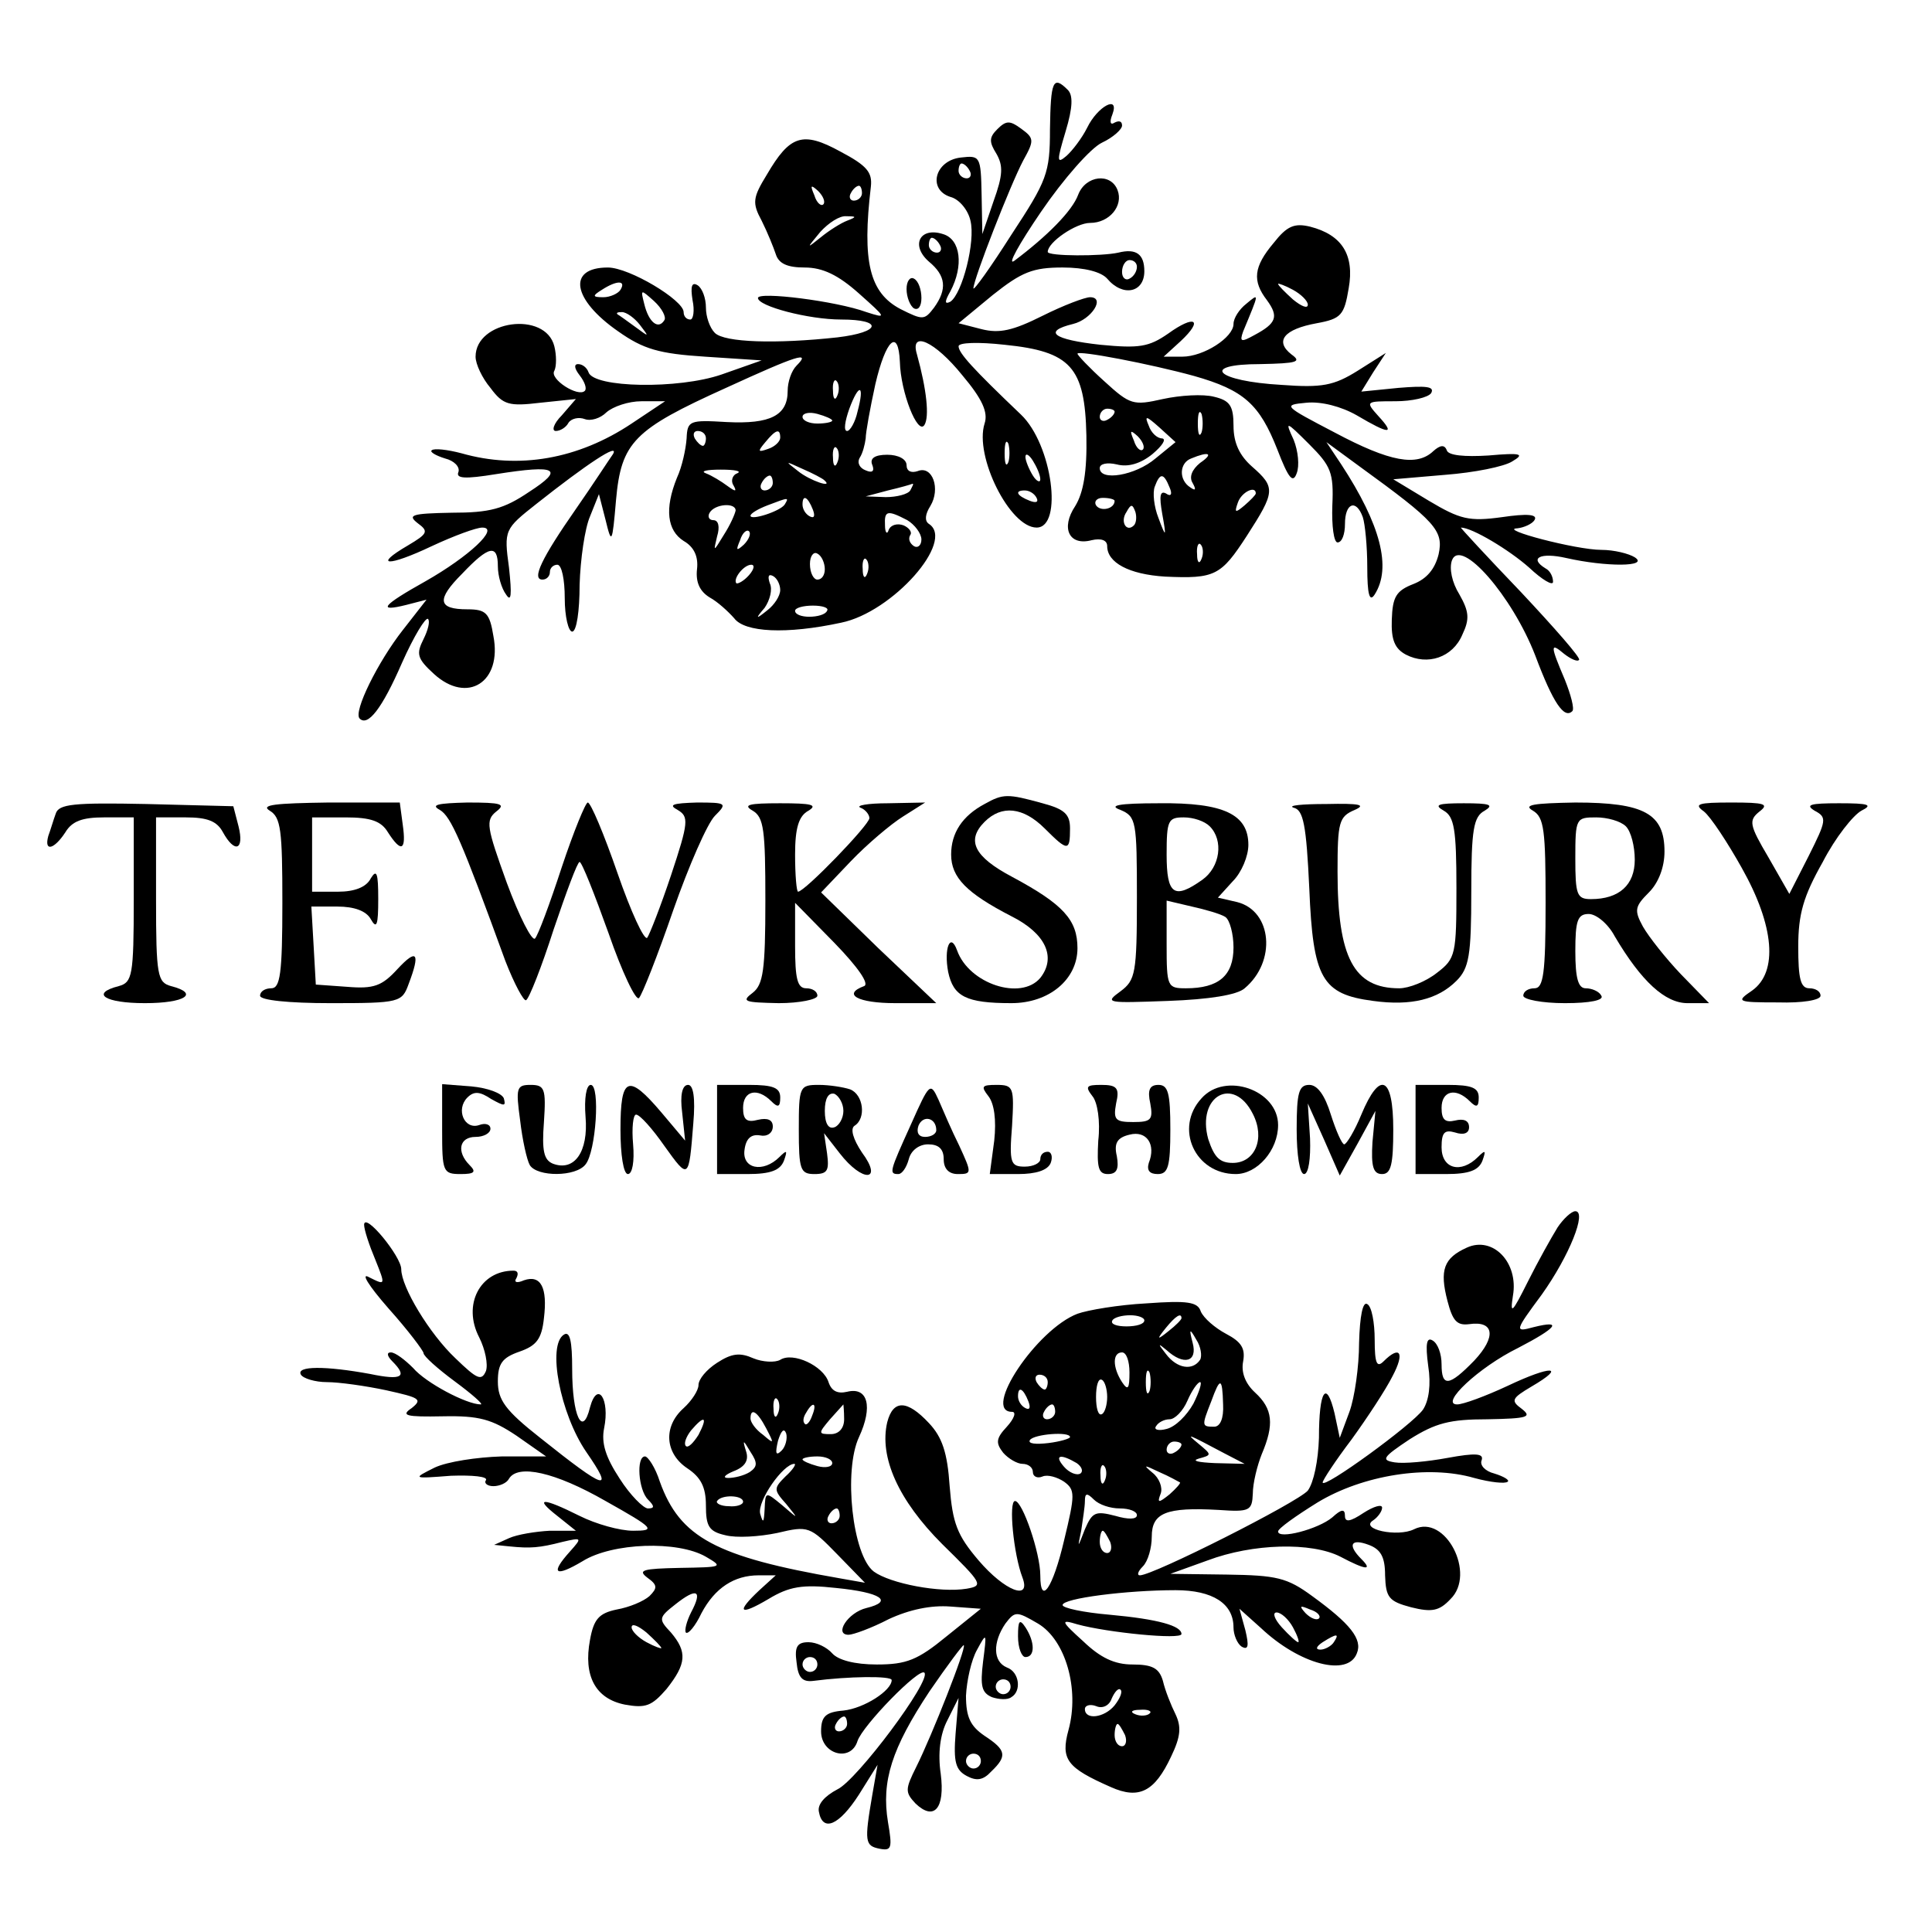
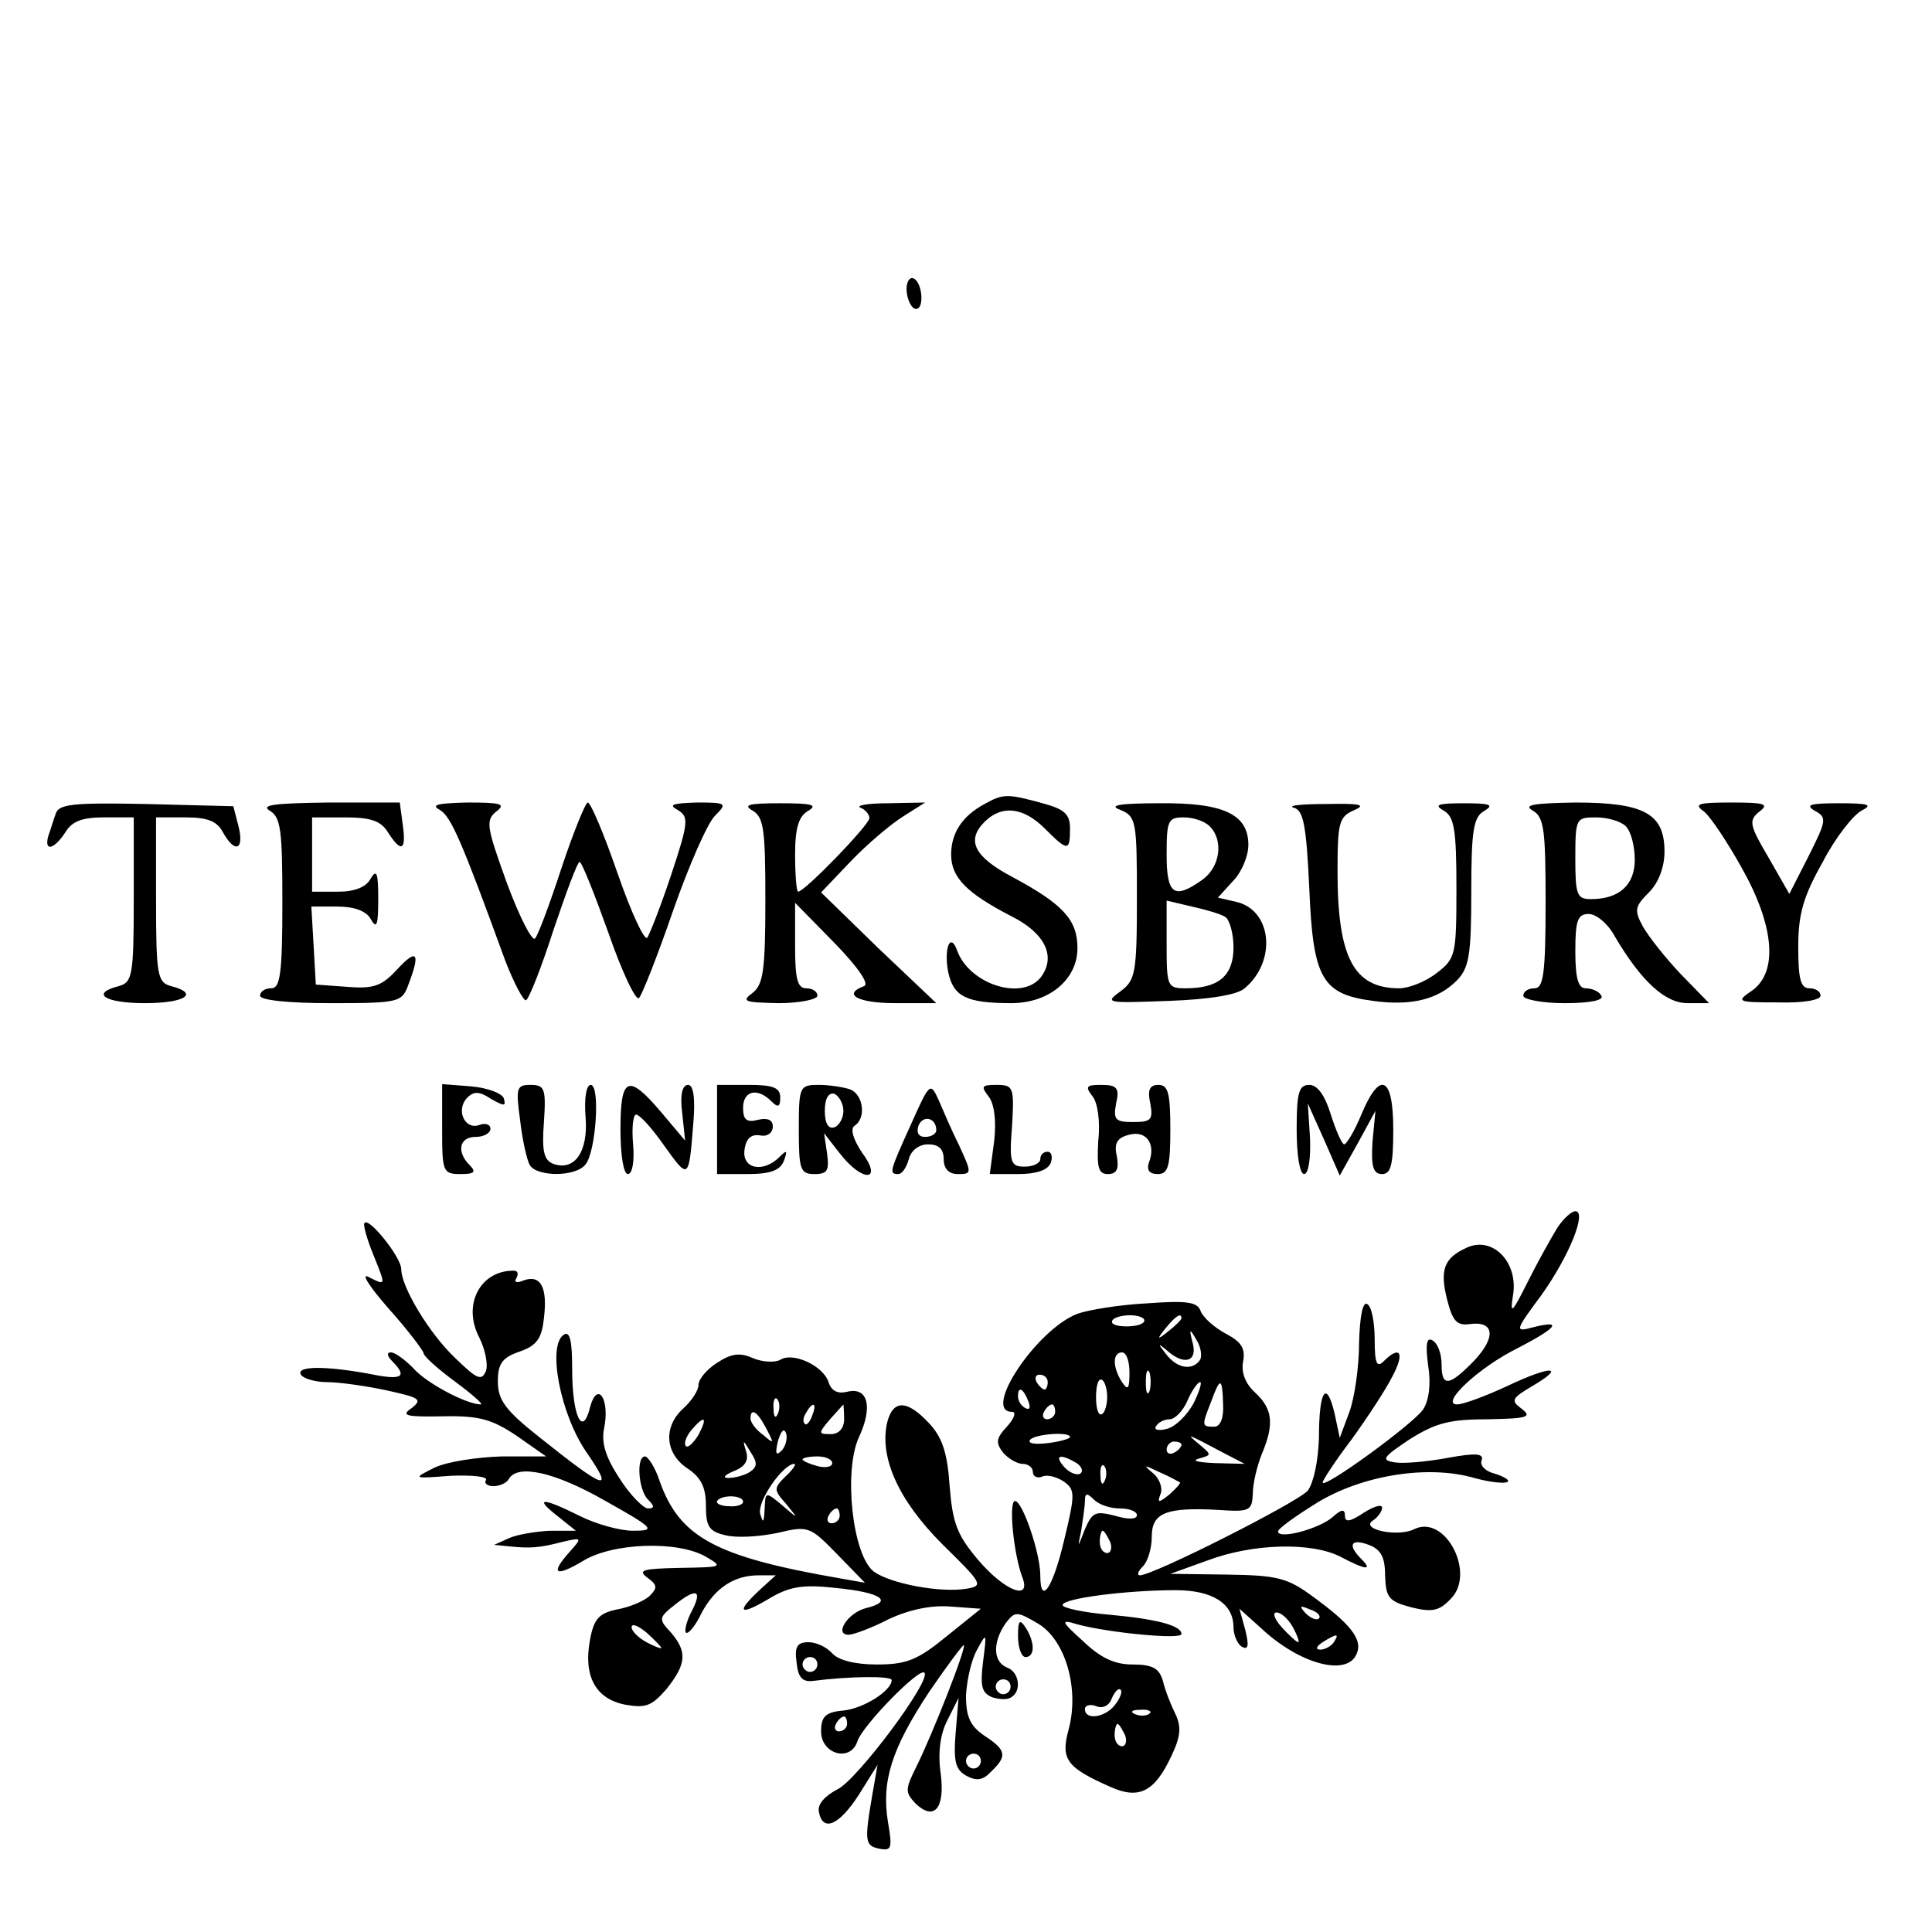
<svg xmlns="http://www.w3.org/2000/svg" version="1.0" width="260pt" height="260pt" viewBox="0 0 260 260" preserveAspectRatio="xMidYMid meet">
  <g transform="translate(0,260) scale(0.1,-0.1)" fill="#000000" stroke="none">
-     <path d="M1413 2426 c0 -59 -4 -69 -52 -142 -28 -44 -51 -76 -51 -72 0 12 50 140 67 172 15 27 15 30 -3 43 -15 11 -20 11 -32 -1 -11 -11 -11 -17 -1 -33 9 -16 9 -28 -4 -64 l-15 -44 -1 53 c-1 52 -2 53 -28 50 -35 -4 -45 -43 -14 -53 12 -3 24 -18 27 -32 7 -28 -11 -98 -27 -109 -8 -4 -8 0 0 14 18 34 14 70 -10 77 -31 10 -44 -15 -19 -37 23 -19 25 -37 7 -62 -13 -17 -15 -17 -45 -2 -42 22 -52 64 -40 165 2 19 -5 28 -41 47 -51 28 -68 22 -99 -31 -19 -31 -20 -38 -7 -62 8 -16 16 -36 19 -45 4 -13 16 -18 39 -18 24 0 45 -10 73 -35 37 -33 38 -34 10 -25 -41 15 -146 28 -146 19 0 -11 68 -29 112 -29 57 0 54 -17 -5 -24 -82 -9 -152 -7 -165 6 -7 7 -12 22 -12 34 0 13 -5 26 -11 30 -8 5 -10 -1 -7 -20 3 -14 1 -26 -3 -26 -5 0 -9 4 -9 10 0 16 -73 60 -102 60 -55 0 -48 -43 14 -86 34 -24 55 -30 117 -34 l76 -5 -54 -19 c-58 -20 -172 -18 -179 3 -2 6 -8 11 -14 11 -6 0 -5 -6 2 -15 7 -9 10 -18 7 -21 -9 -9 -48 16 -41 27 3 6 3 21 0 33 -12 48 -106 35 -106 -14 0 -10 9 -29 20 -42 17 -23 25 -25 67 -20 l48 5 -19 -22 c-11 -11 -14 -21 -8 -21 6 0 14 5 17 11 4 6 14 8 22 5 8 -3 21 1 29 9 9 8 30 15 47 15 l32 0 -45 -30 c-72 -48 -152 -62 -229 -40 -19 5 -37 7 -40 4 -3 -2 5 -7 18 -11 12 -3 20 -11 18 -18 -4 -9 8 -10 51 -3 82 13 92 7 44 -24 -34 -23 -53 -28 -104 -28 -54 -1 -60 -3 -46 -14 15 -11 14 -14 -13 -30 -48 -28 -27 -29 32 -1 30 14 60 25 68 25 24 0 -18 -39 -76 -72 -59 -33 -66 -42 -26 -32 l27 7 -32 -41 c-33 -42 -67 -110 -58 -119 11 -11 30 13 57 75 16 36 32 62 35 59 3 -3 0 -15 -6 -27 -10 -20 -9 -26 14 -47 45 -41 92 -11 80 51 -5 31 -10 36 -35 36 -40 0 -42 13 -7 48 36 38 48 40 48 10 0 -13 5 -30 11 -38 7 -11 8 -1 4 36 -7 51 -6 52 37 86 67 53 112 83 103 67 -5 -7 -27 -41 -50 -74 -46 -66 -60 -95 -45 -95 6 0 10 5 10 10 0 6 5 10 10 10 6 0 10 -20 10 -45 0 -25 5 -45 10 -45 6 0 10 28 10 63 1 34 7 76 14 92 l12 30 9 -35 c8 -33 9 -32 14 27 7 78 24 95 148 151 96 44 115 50 95 30 -7 -7 -12 -22 -12 -34 0 -33 -23 -45 -82 -42 -50 3 -53 2 -54 -22 -1 -14 -6 -38 -13 -53 -17 -42 -13 -71 9 -85 14 -8 20 -21 18 -38 -2 -18 4 -30 17 -38 11 -6 25 -19 33 -28 14 -19 70 -22 144 -6 69 14 154 110 118 133 -6 4 -5 13 2 24 14 23 3 55 -17 47 -9 -3 -15 0 -15 8 0 8 -11 14 -26 14 -17 0 -24 -5 -20 -14 3 -8 0 -11 -9 -7 -8 3 -12 10 -8 17 4 6 7 18 8 26 0 8 6 41 13 73 14 60 31 76 33 30 1 -41 24 -99 33 -85 7 11 3 48 -10 95 -10 33 24 18 61 -28 27 -32 35 -50 30 -65 -14 -44 34 -140 70 -140 36 0 21 112 -21 152 -65 62 -84 83 -84 92 0 5 26 6 62 2 89 -9 108 -30 110 -122 1 -49 -4 -77 -15 -95 -20 -30 -8 -54 22 -46 13 3 21 0 21 -8 0 -22 29 -38 78 -41 67 -3 75 1 110 55 38 59 39 65 7 93 -17 15 -25 32 -25 55 0 27 -5 34 -26 39 -15 4 -46 2 -69 -3 -40 -9 -44 -8 -79 24 -20 18 -36 35 -36 37 0 5 99 -14 157 -30 67 -19 88 -38 112 -99 15 -39 21 -46 26 -32 4 10 2 30 -4 45 -12 26 -11 26 21 -6 29 -29 33 -38 31 -82 -1 -28 2 -50 7 -50 6 0 10 11 10 25 0 28 15 34 24 9 3 -9 6 -39 6 -67 0 -37 3 -48 10 -37 23 36 8 94 -45 175 l-20 30 45 -33 c102 -74 113 -86 106 -118 -5 -20 -16 -33 -34 -40 -23 -9 -28 -17 -29 -48 -1 -27 4 -39 19 -47 29 -15 63 -4 76 27 10 21 9 31 -4 54 -10 16 -14 35 -10 46 12 31 81 -48 112 -128 24 -64 39 -86 50 -75 3 3 -2 22 -10 42 -20 47 -20 51 -1 35 9 -7 18 -11 20 -8 3 2 -33 43 -78 91 -46 48 -82 87 -81 87 15 0 65 -30 92 -54 17 -16 32 -25 32 -19 0 7 -4 15 -10 18 -23 14 -7 22 28 14 53 -12 112 -12 92 1 -8 5 -28 10 -45 10 -34 0 -140 28 -113 29 9 1 20 6 23 11 5 8 -10 9 -44 4 -44 -6 -56 -3 -98 22 l-48 29 70 6 c39 3 79 11 90 18 17 10 13 12 -32 8 -32 -2 -54 0 -56 7 -3 8 -9 7 -18 -1 -22 -21 -58 -15 -133 25 -69 36 -70 37 -38 40 20 2 47 -5 68 -17 44 -26 52 -26 29 -1 -18 20 -17 20 23 20 22 0 44 5 48 11 5 9 -7 10 -44 7 l-50 -5 16 26 17 26 -38 -24 c-32 -20 -48 -23 -102 -19 -89 5 -111 28 -29 28 50 1 56 3 42 13 -23 18 -10 34 34 42 33 6 37 11 43 47 8 45 -9 72 -52 83 -21 5 -31 1 -49 -22 -27 -32 -29 -51 -9 -77 16 -22 13 -31 -17 -47 -18 -10 -20 -9 -15 5 22 53 22 52 4 37 -9 -7 -17 -19 -17 -27 0 -18 -40 -44 -69 -44 l-25 0 23 21 c31 29 19 36 -17 10 -26 -18 -39 -20 -91 -15 -64 7 -78 18 -37 28 25 6 44 36 23 36 -7 0 -36 -11 -64 -25 -40 -20 -58 -24 -82 -18 l-31 8 46 38 c39 31 54 37 94 37 30 0 52 -6 60 -15 21 -25 50 -19 50 10 0 23 -11 31 -35 25 -22 -5 -95 -5 -95 1 0 13 38 39 57 39 26 0 45 23 37 44 -9 24 -43 20 -53 -6 -8 -22 -42 -56 -86 -89 -10 -7 6 22 36 66 30 44 67 86 82 93 15 7 27 18 27 23 0 6 -4 7 -10 4 -6 -4 -7 1 -3 11 10 27 -20 11 -34 -18 -7 -14 -20 -31 -28 -38 -13 -11 -13 -7 -1 33 10 33 10 49 3 56 -20 20 -23 12 -24 -53z m-108 -56 c3 -5 1 -10 -4 -10 -6 0 -11 5 -11 10 0 6 2 10 4 10 3 0 8 -4 11 -10z m-197 -45 c-3 -3 -9 2 -12 12 -6 14 -5 15 5 6 7 -7 10 -15 7 -18z m52 15 c0 -5 -5 -10 -11 -10 -5 0 -7 5 -4 10 3 6 8 10 11 10 2 0 4 -4 4 -10z m-20 -37 c-8 -3 -24 -13 -35 -22 -20 -16 -20 -16 -1 7 11 12 26 22 35 21 14 0 14 -1 1 -6z m125 -33 c3 -5 1 -10 -4 -10 -6 0 -11 5 -11 10 0 6 2 10 4 10 3 0 8 -4 11 -10z m265 -29 c0 -6 -4 -13 -10 -16 -5 -3 -10 1 -10 9 0 9 5 16 10 16 6 0 10 -4 10 -9z m-695 -31 c-3 -5 -14 -10 -23 -10 -15 0 -15 2 -2 10 20 13 33 13 25 0z m925 -20 c0 -6 -9 -2 -20 7 -11 10 -20 19 -20 21 0 1 9 -2 20 -8 11 -6 20 -15 20 -20z m-866 -21 c-8 -13 -21 -3 -27 22 -5 20 -5 20 13 4 11 -10 17 -22 14 -26z m-33 -6 c13 -17 13 -17 -6 -3 -11 8 -22 16 -24 17 -2 2 0 3 6 3 6 0 17 -8 24 -17z m266 -95 c-3 -8 -6 -5 -6 6 -1 11 2 17 5 13 3 -3 4 -12 1 -19z m27 -22 c-3 -14 -10 -26 -14 -26 -5 0 -3 13 3 30 13 35 21 33 11 -4z m-34 -12 c0 -2 -9 -4 -20 -4 -11 0 -20 4 -20 9 0 5 9 7 20 4 11 -3 20 -7 20 -9z m380 12 c0 -3 -4 -8 -10 -11 -5 -3 -10 -1 -10 4 0 6 5 11 10 11 6 0 10 -2 10 -4z m117 -28 c-3 -7 -5 -2 -5 12 0 14 2 19 5 13 2 -7 2 -19 0 -25z m-62 -35 c-27 -23 -75 -31 -75 -13 0 6 10 8 23 5 15 -4 32 1 48 14 13 11 19 20 13 21 -7 0 -15 8 -18 17 -6 14 -4 14 14 -2 l22 -20 -27 -22z m-605 27 c0 -5 -2 -10 -4 -10 -3 0 -8 5 -11 10 -3 6 -1 10 4 10 6 0 11 -4 11 -10z m100 1 c0 -5 -7 -12 -16 -15 -14 -5 -15 -4 -4 9 14 17 20 19 20 6z m488 -16 c-3 -3 -9 2 -12 12 -6 14 -5 15 5 6 7 -7 10 -15 7 -18z m-181 -17 c-3 -7 -5 -2 -5 12 0 14 2 19 5 13 2 -7 2 -19 0 -25z m-230 0 c-3 -8 -6 -5 -6 6 -1 11 2 17 5 13 3 -3 4 -12 1 -19z m273 -23 c0 -5 -5 -3 -10 5 -5 8 -10 20 -10 25 0 6 5 3 10 -5 5 -8 10 -19 10 -25z m215 22 c-11 -9 -15 -19 -10 -27 5 -9 4 -11 -3 -6 -16 10 -15 33 1 39 24 10 31 7 12 -6z m-506 -23 c14 -12 -19 -1 -35 12 -18 14 -18 14 6 3 14 -6 27 -13 29 -15z m-117 9 c-6 -2 -9 -10 -5 -16 5 -9 3 -9 -8 -1 -8 6 -21 14 -29 17 -8 3 1 5 20 5 19 0 29 -2 22 -5z m48 -13 c0 -5 -5 -10 -11 -10 -5 0 -7 5 -4 10 3 6 8 10 11 10 2 0 4 -4 4 -10z m534 -6 c4 -9 2 -13 -5 -8 -8 4 -9 -4 -5 -27 6 -33 5 -33 -5 -6 -6 15 -8 34 -5 42 7 19 12 19 20 -1z m-349 -4 c-3 -5 -18 -9 -33 -9 l-27 1 30 8 c17 4 31 8 33 9 2 0 0 -3 -3 -9z m170 -10 c3 -6 -1 -7 -9 -4 -18 7 -21 14 -7 14 6 0 13 -4 16 -10z m295 6 c0 -2 -7 -9 -15 -16 -13 -11 -14 -10 -9 4 5 14 24 23 24 12z m-634 -15 c-6 -9 -46 -22 -46 -15 0 3 10 9 23 14 29 11 29 11 23 1z m38 -7 c3 -8 2 -12 -4 -9 -6 3 -10 10 -10 16 0 14 7 11 14 -7z m406 12 c0 -11 -19 -15 -25 -6 -3 5 1 10 9 10 9 0 16 -2 16 -4z m-510 -13 c-1 -5 -7 -19 -16 -33 -14 -23 -14 -23 -9 -2 4 13 2 22 -5 22 -6 0 -8 5 -5 10 7 12 35 14 35 3z m536 -20 c-10 -10 -19 5 -10 18 6 11 8 11 12 0 2 -7 1 -15 -2 -18z m-305 7 c10 -6 19 -18 19 -26 0 -8 -5 -12 -10 -9 -6 4 -8 10 -5 15 3 4 -2 10 -9 13 -8 3 -17 1 -20 -6 -2 -7 -5 -4 -5 6 -1 20 3 21 30 7z m-220 -33 c-10 -9 -11 -8 -5 6 3 10 9 15 12 12 3 -3 0 -11 -7 -18z m616 -19 c-3 -8 -6 -5 -6 6 -1 11 2 17 5 13 3 -3 4 -12 1 -19z m-507 -14 c0 -8 -4 -14 -10 -14 -5 0 -10 9 -10 21 0 11 5 17 10 14 6 -3 10 -13 10 -21z m57 -6 c-3 -8 -6 -5 -6 6 -1 11 2 17 5 13 3 -3 4 -12 1 -19z m-159 -2 c-7 -8 -15 -12 -17 -11 -5 6 10 25 20 25 5 0 4 -6 -3 -14z m42 -20 c0 -8 -8 -20 -17 -27 -16 -13 -17 -12 -4 3 7 10 11 25 7 33 -3 9 -2 13 4 10 6 -3 10 -12 10 -19z m63 -28 c-2 -5 -13 -8 -24 -8 -10 0 -19 3 -19 8 0 4 11 7 24 7 13 0 22 -3 19 -7z" />
    <path d="M1220 2211 c0 -11 5 -23 10 -26 6 -3 10 3 10 14 0 11 -4 23 -10 26 -5 3 -10 -3 -10 -14z" />
    <path d="M1325 1518 c-30 -16 -45 -39 -45 -68 0 -31 21 -52 81 -83 46 -23 61 -55 39 -83 -26 -31 -96 -8 -112 37 -9 25 -18 3 -12 -29 7 -33 24 -42 85 -42 51 0 89 32 89 74 0 38 -19 59 -88 96 -51 27 -62 49 -37 74 23 23 52 20 81 -9 31 -31 34 -31 34 0 0 19 -7 26 -37 34 -47 13 -53 13 -78 -1z" />
    <path d="M75 1505 c-3 -8 -7 -22 -10 -30 -6 -22 8 -18 23 5 9 15 23 20 52 20 l40 0 0 -111 c0 -102 -2 -111 -20 -116 -39 -10 -19 -23 35 -23 54 0 74 13 35 23 -18 5 -20 14 -20 116 l0 111 40 0 c29 0 42 -5 50 -20 16 -29 29 -24 21 8 l-7 27 -117 3 c-98 2 -118 0 -122 -13z" />
    <path d="M363 1509 c15 -9 17 -26 17 -124 0 -96 -3 -115 -15 -115 -8 0 -15 -4 -15 -10 0 -6 38 -10 95 -10 93 0 96 1 105 26 16 42 11 48 -15 20 -21 -23 -32 -27 -68 -24 l-42 3 -3 53 -3 52 35 0 c23 0 39 -6 45 -17 8 -14 10 -8 10 27 0 35 -2 41 -10 28 -6 -12 -22 -18 -44 -18 l-35 0 0 50 0 50 45 0 c34 0 48 -5 57 -20 18 -28 25 -25 20 10 l-4 30 -97 0 c-70 -1 -91 -3 -78 -11z" />
    <path d="M592 1510 c15 -9 29 -41 88 -203 12 -31 25 -55 28 -53 4 2 21 45 37 95 17 50 32 91 35 91 3 0 20 -43 39 -96 18 -52 37 -92 41 -87 4 4 25 57 46 118 21 60 46 117 56 127 17 17 16 18 -24 18 -33 -1 -39 -3 -26 -10 15 -9 15 -16 -9 -88 -14 -42 -29 -80 -32 -84 -4 -4 -22 35 -40 87 -18 52 -36 95 -40 95 -3 0 -19 -39 -35 -87 -16 -49 -32 -92 -36 -96 -4 -4 -21 29 -38 75 -27 75 -29 84 -14 96 13 10 7 12 -39 12 -40 -1 -50 -3 -37 -10z" />
    <path d="M1013 1509 c15 -9 17 -26 17 -121 0 -94 -3 -113 -17 -124 -16 -12 -11 -13 35 -14 28 0 52 5 52 10 0 6 -7 10 -15 10 -12 0 -15 13 -15 57 l0 58 53 -54 c32 -33 47 -55 40 -58 -30 -11 -9 -23 42 -23 l55 0 -78 74 -77 75 40 42 c22 23 54 50 70 60 l30 19 -50 -1 c-27 0 -44 -3 -37 -6 6 -2 12 -9 12 -14 0 -9 -87 -99 -96 -99 -2 0 -4 22 -4 50 0 36 5 52 18 59 13 8 4 10 -38 10 -42 0 -51 -2 -37 -10z" />
    <path d="M1508 1510 c21 -9 22 -15 22 -118 0 -102 -2 -111 -22 -126 -22 -16 -19 -16 64 -13 55 2 93 8 103 17 43 36 37 104 -10 116 l-26 6 20 22 c12 12 21 34 21 49 0 41 -33 57 -120 56 -55 0 -69 -3 -52 -9z m120 -22 c19 -19 14 -55 -10 -72 -38 -27 -48 -20 -48 34 0 46 2 50 23 50 13 0 28 -5 35 -12z m21 -122 c6 -4 11 -23 11 -41 0 -38 -20 -55 -64 -55 -25 0 -26 2 -26 59 l0 59 34 -8 c18 -4 39 -10 45 -14z" />
    <path d="M1741 1513 c13 -3 17 -23 21 -109 5 -121 17 -142 86 -151 51 -7 87 2 112 27 17 17 20 34 20 120 0 84 3 101 18 109 13 8 7 10 -28 10 -35 0 -41 -2 -27 -10 14 -8 17 -25 17 -104 0 -89 -1 -95 -26 -114 -15 -12 -38 -21 -51 -21 -61 0 -83 41 -83 157 0 67 2 74 23 83 16 7 7 9 -38 8 -33 0 -53 -2 -44 -5z" />
    <path d="M2063 1509 c15 -9 17 -26 17 -124 0 -96 -3 -115 -15 -115 -8 0 -15 -4 -15 -10 0 -5 25 -10 56 -10 34 0 53 4 49 10 -3 6 -13 10 -21 10 -10 0 -14 13 -14 50 0 41 3 50 18 50 10 0 26 -13 35 -30 36 -61 68 -90 98 -90 l29 0 -38 39 c-20 21 -43 50 -51 64 -12 22 -11 27 8 46 13 13 21 34 21 55 0 51 -27 66 -120 66 -56 -1 -71 -3 -57 -11z m125 -21 c7 -7 12 -27 12 -45 0 -34 -21 -53 -59 -53 -19 0 -21 6 -21 55 0 54 1 55 28 55 15 0 33 -5 40 -12z" />
    <path d="M2293 1508 c9 -7 32 -42 51 -76 44 -78 49 -140 14 -165 -22 -15 -21 -16 35 -16 32 -1 57 3 57 9 0 6 -7 10 -15 10 -12 0 -15 13 -15 56 0 44 7 68 33 114 17 33 41 63 52 69 16 8 10 10 -30 10 -39 0 -46 -2 -33 -10 17 -9 16 -13 -8 -61 l-26 -51 -28 49 c-26 44 -27 50 -12 62 13 10 7 12 -38 12 -45 0 -51 -2 -37 -12z" />
    <path d="M595 1080 c0 -57 1 -60 25 -60 19 0 21 3 12 12 -18 18 -14 38 8 38 11 0 20 5 20 11 0 6 -7 8 -15 5 -20 -7 -32 21 -16 37 9 9 17 8 32 -2 18 -10 20 -10 17 1 -3 7 -22 14 -44 16 l-39 3 0 -61z" />
    <path d="M700 1092 c3 -26 9 -53 13 -60 10 -16 62 -16 75 1 14 17 20 107 7 107 -6 0 -9 -18 -7 -43 4 -47 -15 -74 -44 -63 -12 5 -15 17 -12 56 3 45 1 50 -18 50 -19 0 -20 -4 -14 -48z" />
    <path d="M835 1080 c0 -34 4 -60 10 -60 6 0 9 17 7 40 -2 22 0 40 4 40 5 0 22 -19 38 -42 33 -46 33 -46 39 30 3 35 0 52 -7 52 -8 0 -11 -14 -8 -37 l4 -38 -32 38 c-45 53 -55 48 -55 -23z" />
    <path d="M965 1080 l0 -60 41 0 c31 0 44 5 49 18 5 14 4 15 -6 5 -22 -22 -51 -16 -47 10 2 15 9 21 21 19 9 -2 17 3 17 12 0 9 -7 12 -20 9 -15 -4 -20 0 -20 16 0 23 19 28 38 9 9 -9 12 -8 12 5 0 13 -9 17 -42 17 l-43 0 0 -60z" />
    <path d="M1075 1080 c0 -54 2 -60 21 -60 18 0 20 5 17 28 l-4 27 21 -27 c31 -40 59 -38 30 1 -12 18 -16 32 -10 36 16 10 12 42 -6 49 -9 3 -28 6 -42 6 -26 0 -27 -2 -27 -60z m60 25 c0 -10 -6 -20 -12 -22 -8 -3 -13 5 -13 22 0 17 5 25 13 23 6 -3 12 -13 12 -23z" />
    <path d="M1226 1087 c-29 -64 -30 -67 -17 -67 5 0 11 9 14 20 3 12 14 20 26 20 14 0 21 -6 21 -20 0 -13 7 -20 19 -20 19 0 19 1 2 38 -10 20 -22 48 -28 62 -11 24 -12 23 -37 -33z m34 -8 c0 -5 -7 -9 -15 -9 -9 0 -12 6 -9 15 6 15 24 11 24 -6z" />
    <path d="M1330 1125 c8 -10 11 -32 8 -60 l-6 -45 38 0 c24 0 40 5 44 15 3 8 1 15 -4 15 -6 0 -10 -4 -10 -10 0 -5 -9 -10 -21 -10 -19 0 -21 5 -17 55 3 52 2 55 -21 55 -20 0 -21 -2 -11 -15z" />
    <path d="M1470 1125 c7 -8 11 -34 8 -60 -2 -36 0 -45 13 -45 12 0 15 7 12 24 -4 17 0 25 17 29 23 6 36 -13 26 -38 -3 -10 1 -15 12 -15 14 0 17 10 17 60 0 49 -3 60 -16 60 -12 0 -15 -7 -11 -25 4 -22 1 -25 -23 -25 -24 0 -27 3 -23 25 5 21 1 25 -20 25 -20 0 -22 -2 -12 -15z" />
-     <path d="M1617 1122 c-37 -40 -9 -102 46 -102 29 0 57 32 57 66 0 47 -71 72 -103 36z m69 -21 c17 -33 3 -66 -27 -66 -18 0 -25 8 -33 32 -16 58 34 86 60 34z" />
    <path d="M1745 1080 c0 -34 4 -60 10 -60 6 0 9 21 8 48 l-3 47 22 -49 21 -48 24 43 24 44 -4 -42 c-2 -33 1 -43 13 -43 12 0 15 13 15 60 0 72 -18 80 -43 20 -9 -22 -20 -40 -23 -40 -3 0 -11 18 -18 40 -8 26 -18 40 -29 40 -14 0 -17 -10 -17 -60z" />
-     <path d="M1905 1080 l0 -60 41 0 c31 0 44 5 49 18 5 14 4 15 -6 5 -23 -23 -49 -16 -49 13 0 20 4 24 18 20 12 -4 19 -1 19 7 0 9 -7 12 -19 9 -13 -3 -18 1 -18 17 0 23 19 28 38 9 9 -9 12 -8 12 5 0 13 -9 17 -42 17 l-43 0 0 -60z" />
    <path d="M2096 948 c-8 -13 -26 -45 -40 -73 -21 -42 -24 -45 -20 -19 8 45 -27 81 -62 65 -31 -14 -37 -30 -26 -72 7 -27 13 -33 29 -31 34 5 37 -17 7 -49 -34 -35 -44 -36 -44 -5 0 14 -5 28 -12 32 -8 5 -10 -4 -6 -34 4 -25 1 -47 -7 -59 -14 -20 -135 -108 -135 -98 0 3 17 29 39 58 21 29 46 67 55 85 17 32 10 42 -12 20 -9 -9 -12 -3 -12 29 0 23 -4 45 -10 48 -6 4 -10 -16 -11 -52 0 -32 -6 -74 -13 -93 l-13 -35 -7 33 c-11 46 -21 31 -21 -33 -1 -31 -7 -60 -15 -71 -14 -16 -208 -114 -226 -114 -4 0 -3 5 4 12 7 7 12 25 12 40 0 32 19 40 90 36 42 -3 45 -1 46 22 0 14 6 38 12 53 17 40 15 61 -9 83 -13 12 -19 27 -16 42 3 17 -2 26 -23 37 -15 8 -30 21 -34 30 -4 13 -18 15 -73 11 -38 -2 -79 -9 -93 -14 -55 -21 -129 -132 -88 -132 6 0 3 -9 -7 -20 -15 -16 -15 -22 -5 -35 7 -8 19 -15 26 -15 8 0 14 -5 14 -11 0 -6 6 -9 13 -6 7 3 20 -1 29 -7 15 -11 15 -17 0 -79 -15 -64 -32 -89 -32 -47 0 30 -24 100 -34 100 -9 0 -2 -72 10 -103 12 -32 -24 -18 -59 23 -29 34 -35 50 -39 100 -3 45 -10 66 -28 85 -29 31 -48 32 -56 1 -11 -47 15 -105 74 -164 54 -53 56 -56 33 -60 -36 -6 -103 7 -125 23 -29 22 -41 136 -20 181 19 41 12 68 -16 61 -13 -3 -21 1 -25 13 -7 22 -48 41 -65 30 -7 -4 -24 -3 -36 2 -18 8 -29 7 -49 -6 -14 -9 -25 -22 -25 -30 0 -7 -9 -21 -20 -31 -28 -25 -25 -61 5 -81 18 -12 25 -25 25 -50 0 -28 4 -35 26 -40 15 -4 46 -2 70 3 42 10 44 9 81 -29 l37 -38 -34 6 c-167 29 -215 55 -242 130 -6 19 -16 34 -20 34 -12 0 -9 -45 4 -58 9 -9 9 -12 0 -12 -6 0 -24 18 -38 40 -19 29 -25 48 -21 68 8 39 -9 65 -19 28 -10 -41 -24 -12 -24 52 0 37 -3 51 -11 46 -23 -14 -5 -107 30 -158 38 -55 27 -52 -62 19 -47 37 -57 51 -57 76 0 24 6 32 29 40 23 8 30 17 33 45 5 41 -4 59 -27 51 -9 -4 -14 -3 -10 3 3 6 2 10 -4 10 -45 0 -69 -46 -46 -90 8 -16 12 -36 9 -45 -6 -14 -12 -11 -41 17 -35 33 -73 96 -73 120 0 17 -49 77 -50 60 0 -7 7 -28 15 -47 14 -35 14 -35 -8 -24 -12 7 -2 -10 26 -42 26 -29 47 -57 47 -60 0 -4 19 -21 42 -38 23 -17 39 -31 35 -31 -19 0 -74 29 -91 49 -11 11 -24 21 -30 21 -6 0 -5 -5 2 -12 21 -21 13 -26 -30 -17 -60 11 -100 11 -93 -1 3 -5 19 -10 35 -10 16 0 52 -5 80 -11 45 -10 49 -12 34 -24 -15 -10 -8 -12 42 -11 49 1 66 -4 99 -26 l40 -28 -60 0 c-33 -1 -73 -7 -90 -15 -30 -15 -30 -15 22 -11 29 1 50 -1 47 -6 -3 -4 2 -8 10 -8 8 0 18 4 21 10 12 20 62 9 130 -30 66 -37 68 -40 37 -40 -18 0 -50 9 -72 20 -50 25 -62 25 -30 0 l25 -20 -35 0 c-19 -1 -44 -5 -55 -10 l-20 -9 20 -2 c29 -3 41 -2 72 6 26 6 27 6 10 -13 -27 -30 -20 -35 17 -13 40 25 128 28 166 6 24 -14 22 -14 -35 -15 -50 -1 -57 -3 -44 -13 14 -10 14 -14 3 -25 -8 -7 -27 -15 -44 -18 -24 -5 -31 -13 -36 -41 -9 -48 7 -79 47 -87 28 -5 36 -2 56 21 27 34 28 50 6 76 -17 18 -17 20 6 38 29 23 37 19 21 -11 -6 -12 -9 -24 -7 -27 3 -3 13 9 21 26 18 34 44 51 77 51 l23 0 -22 -20 c-32 -30 -27 -35 12 -12 28 17 46 20 91 15 61 -6 78 -18 41 -27 -25 -6 -44 -36 -24 -36 6 0 31 9 54 21 28 13 57 19 83 17 l41 -3 -46 -37 c-39 -32 -54 -38 -94 -38 -30 0 -52 6 -60 15 -7 8 -21 15 -32 15 -15 0 -19 -6 -16 -27 2 -21 8 -27 23 -25 46 6 105 7 105 1 0 -14 -37 -38 -65 -41 -24 -2 -30 -8 -30 -28 0 -31 40 -42 49 -13 7 21 83 99 90 92 10 -10 -91 -145 -117 -157 -17 -9 -27 -20 -25 -30 5 -28 27 -19 54 23 l25 40 -7 -40 c-11 -64 -10 -69 10 -73 16 -3 17 1 11 36 -9 55 5 99 56 176 24 35 45 63 46 62 4 -3 -43 -122 -64 -164 -15 -30 -15 -34 -1 -49 25 -24 40 -7 34 40 -4 27 -1 53 9 72 l15 30 -4 -48 c-3 -38 0 -49 15 -57 13 -7 22 -6 33 6 22 21 20 29 -9 48 -19 13 -25 25 -25 54 1 20 7 48 15 62 13 24 13 23 8 -16 -4 -33 -2 -42 12 -48 9 -3 21 -4 26 0 14 8 11 34 -6 40 -19 8 -19 34 -2 59 13 17 15 17 44 0 37 -22 56 -88 41 -143 -11 -40 -2 -51 57 -77 38 -17 59 -6 81 41 13 27 14 40 6 57 -6 12 -14 32 -17 45 -5 17 -14 22 -41 22 -24 0 -43 9 -66 31 -31 28 -31 30 -8 23 40 -11 140 -21 140 -13 0 11 -31 20 -97 26 -35 3 -63 9 -63 13 0 9 86 20 152 20 50 0 78 -18 78 -50 0 -10 5 -22 11 -26 9 -5 10 1 5 22 l-8 29 29 -26 c52 -49 117 -66 129 -34 8 19 -9 40 -60 77 -34 25 -48 28 -115 29 l-76 1 50 18 c61 23 140 25 179 5 34 -18 44 -19 28 -3 -19 19 -14 28 10 19 16 -6 22 -16 22 -41 1 -30 5 -35 35 -43 28 -7 38 -5 53 11 35 34 -7 115 -49 94 -22 -11 -74 0 -55 12 6 4 12 12 12 17 0 5 -11 2 -25 -7 -18 -12 -25 -13 -25 -4 0 10 -5 9 -17 -2 -19 -16 -73 -30 -73 -19 0 4 24 21 53 39 61 37 149 51 211 33 22 -6 42 -8 45 -5 3 2 -5 7 -18 11 -12 3 -20 11 -17 18 3 9 -8 10 -46 3 -27 -5 -59 -8 -71 -6 -19 3 -16 7 20 31 35 22 54 27 105 27 54 1 60 3 46 14 -15 11 -14 14 13 30 48 28 27 29 -32 1 -30 -14 -60 -25 -68 -25 -24 0 29 50 82 76 52 27 61 38 21 28 -26 -7 -26 -6 11 44 37 52 61 112 45 112 -5 0 -16 -10 -24 -22z m-556 -125 c0 -5 -11 -8 -24 -8 -13 0 -22 3 -19 8 2 4 13 7 24 7 10 0 19 -3 19 -7z m50 3 c0 -2 -8 -10 -17 -17 -16 -13 -17 -12 -4 4 13 16 21 21 21 13z m25 -56 c-10 -15 -31 -12 -46 8 -11 14 -11 15 1 5 23 -21 42 -16 35 10 -5 19 -4 20 5 4 6 -9 8 -22 5 -27z m-95 -17 c0 -22 -2 -25 -10 -13 -13 20 -13 40 0 40 6 0 10 -12 10 -27z m27 -25 c-3 -7 -5 -2 -5 12 0 14 2 19 5 13 2 -7 2 -19 0 -25z m-137 12 c0 -5 -2 -10 -4 -10 -3 0 -8 5 -11 10 -3 6 -1 10 4 10 6 0 11 -4 11 -10z m80 -20 c0 -10 -3 -21 -7 -23 -5 -3 -8 8 -8 23 0 15 3 26 8 23 4 -2 7 -13 7 -23z m116 -9 c-9 -16 -24 -31 -36 -34 -11 -3 -18 -1 -14 4 3 5 11 9 18 9 7 0 18 11 24 25 6 14 14 25 17 25 3 0 -1 -13 -9 -29z m40 -1 c1 -19 -4 -30 -12 -30 -17 0 -17 1 -4 34 12 33 15 33 16 -4z m-262 4 c3 -8 2 -12 -4 -9 -6 3 -10 10 -10 16 0 14 7 11 14 -7z m-337 -16 c-3 -8 -6 -5 -6 6 -1 11 2 17 5 13 3 -3 4 -12 1 -19z m46 -3 c-3 -9 -8 -14 -10 -11 -3 3 -2 9 2 15 9 16 15 13 8 -4z m43 -5 c0 -12 -7 -20 -18 -20 -17 0 -17 1 -1 20 10 11 18 20 18 20 0 0 1 -9 1 -20z m284 10 c0 -5 -5 -10 -11 -10 -5 0 -7 5 -4 10 3 6 8 10 11 10 2 0 4 -4 4 -10z m-389 -22 c11 -21 11 -22 -4 -9 -10 7 -17 17 -17 22 0 15 9 10 21 -13z m-91 -9 c-7 -11 -14 -18 -17 -15 -3 3 0 12 7 21 18 21 23 19 10 -6z m112 -21 c-8 -8 -9 -4 -5 13 4 13 8 18 11 10 2 -7 -1 -18 -6 -23z m388 18 c0 -2 -13 -6 -29 -8 -17 -2 -28 -1 -25 4 5 8 54 12 54 4z m208 -22 l27 -14 -40 1 c-22 1 -32 3 -22 6 18 5 18 5 0 20 -18 15 -16 14 35 -13z m-639 -25 c-8 -5 -21 -8 -29 -8 -8 0 -5 4 7 9 16 6 21 15 17 27 -5 16 -4 16 6 -1 10 -15 9 -20 -1 -27z m581 37 c0 -3 -4 -8 -10 -11 -5 -3 -10 -1 -10 4 0 6 5 11 10 11 6 0 10 -2 10 -4z m-470 -25 c0 -5 -9 -7 -20 -4 -11 3 -20 7 -20 9 0 2 9 4 20 4 11 0 20 -4 20 -9z m329 0 c7 -5 9 -11 5 -14 -5 -3 -15 1 -22 9 -14 16 -5 18 17 5z m-392 -18 c-16 -16 -16 -18 1 -37 17 -21 17 -21 -5 -2 -23 19 -23 19 -24 -5 -1 -18 -2 -20 -6 -6 -4 17 31 67 46 67 3 0 -2 -8 -12 -17z m430 -5 c-3 -8 -6 -5 -6 6 -1 11 2 17 5 13 3 -3 4 -12 1 -19z m101 -3 c1 -1 -5 -8 -14 -16 -15 -12 -17 -12 -12 1 3 8 -2 21 -11 28 -13 11 -12 11 9 1 14 -6 26 -13 28 -14z m-588 -26 c0 -4 -9 -7 -19 -6 -11 0 -18 4 -16 7 6 9 35 8 35 -1z m507 -9 c13 0 23 -4 23 -9 0 -6 -12 -6 -29 -1 -27 7 -31 5 -41 -18 -10 -26 -10 -26 -5 -2 2 14 5 32 5 40 0 11 3 11 12 2 7 -7 22 -12 35 -12z m-377 -10 c0 -5 -5 -10 -11 -10 -5 0 -7 5 -4 10 3 6 8 10 11 10 2 0 4 -4 4 -10z m364 -35 c3 -8 1 -15 -4 -15 -6 0 -10 7 -10 15 0 8 2 15 4 15 2 0 6 -7 10 -15z m281 -103 c-3 -3 -11 0 -18 7 -9 10 -8 11 6 5 10 -3 15 -9 12 -12z m-35 -12 c6 -11 9 -20 7 -20 -2 0 -12 9 -22 20 -10 11 -13 20 -7 20 6 0 16 -9 22 -20z m-850 -28 c0 -1 -9 2 -20 8 -11 6 -20 15 -20 20 0 6 9 2 20 -7 11 -10 20 -19 20 -21z m905 8 c-3 -5 -12 -10 -18 -10 -7 0 -6 4 3 10 19 12 23 12 15 0z m-695 -30 c0 -5 -4 -10 -10 -10 -5 0 -10 5 -10 10 0 6 5 10 10 10 6 0 10 -4 10 -10z m260 -30 c0 -5 -4 -10 -10 -10 -5 0 -10 5 -10 10 0 6 5 10 10 10 6 0 10 -4 10 -10z m140 -25 c-14 -17 -40 -20 -40 -5 0 5 7 7 15 4 9 -4 18 1 21 10 4 9 9 15 12 12 3 -3 -1 -12 -8 -21z m47 -11 c-3 -3 -12 -4 -19 -1 -8 3 -5 6 6 6 11 1 17 -2 13 -5z m-407 -14 c0 -5 -5 -10 -11 -10 -5 0 -7 5 -4 10 3 6 8 10 11 10 2 0 4 -4 4 -10z m374 -15 c3 -8 1 -15 -4 -15 -6 0 -10 7 -10 15 0 8 2 15 4 15 2 0 6 -7 10 -15z m-194 -35 c0 -5 -4 -10 -10 -10 -5 0 -10 5 -10 10 0 6 5 10 10 10 6 0 10 -4 10 -10z" />
    <path d="M1370 398 c0 -16 5 -28 10 -28 13 0 13 20 0 40 -8 12 -10 9 -10 -12z" />
  </g>
</svg>